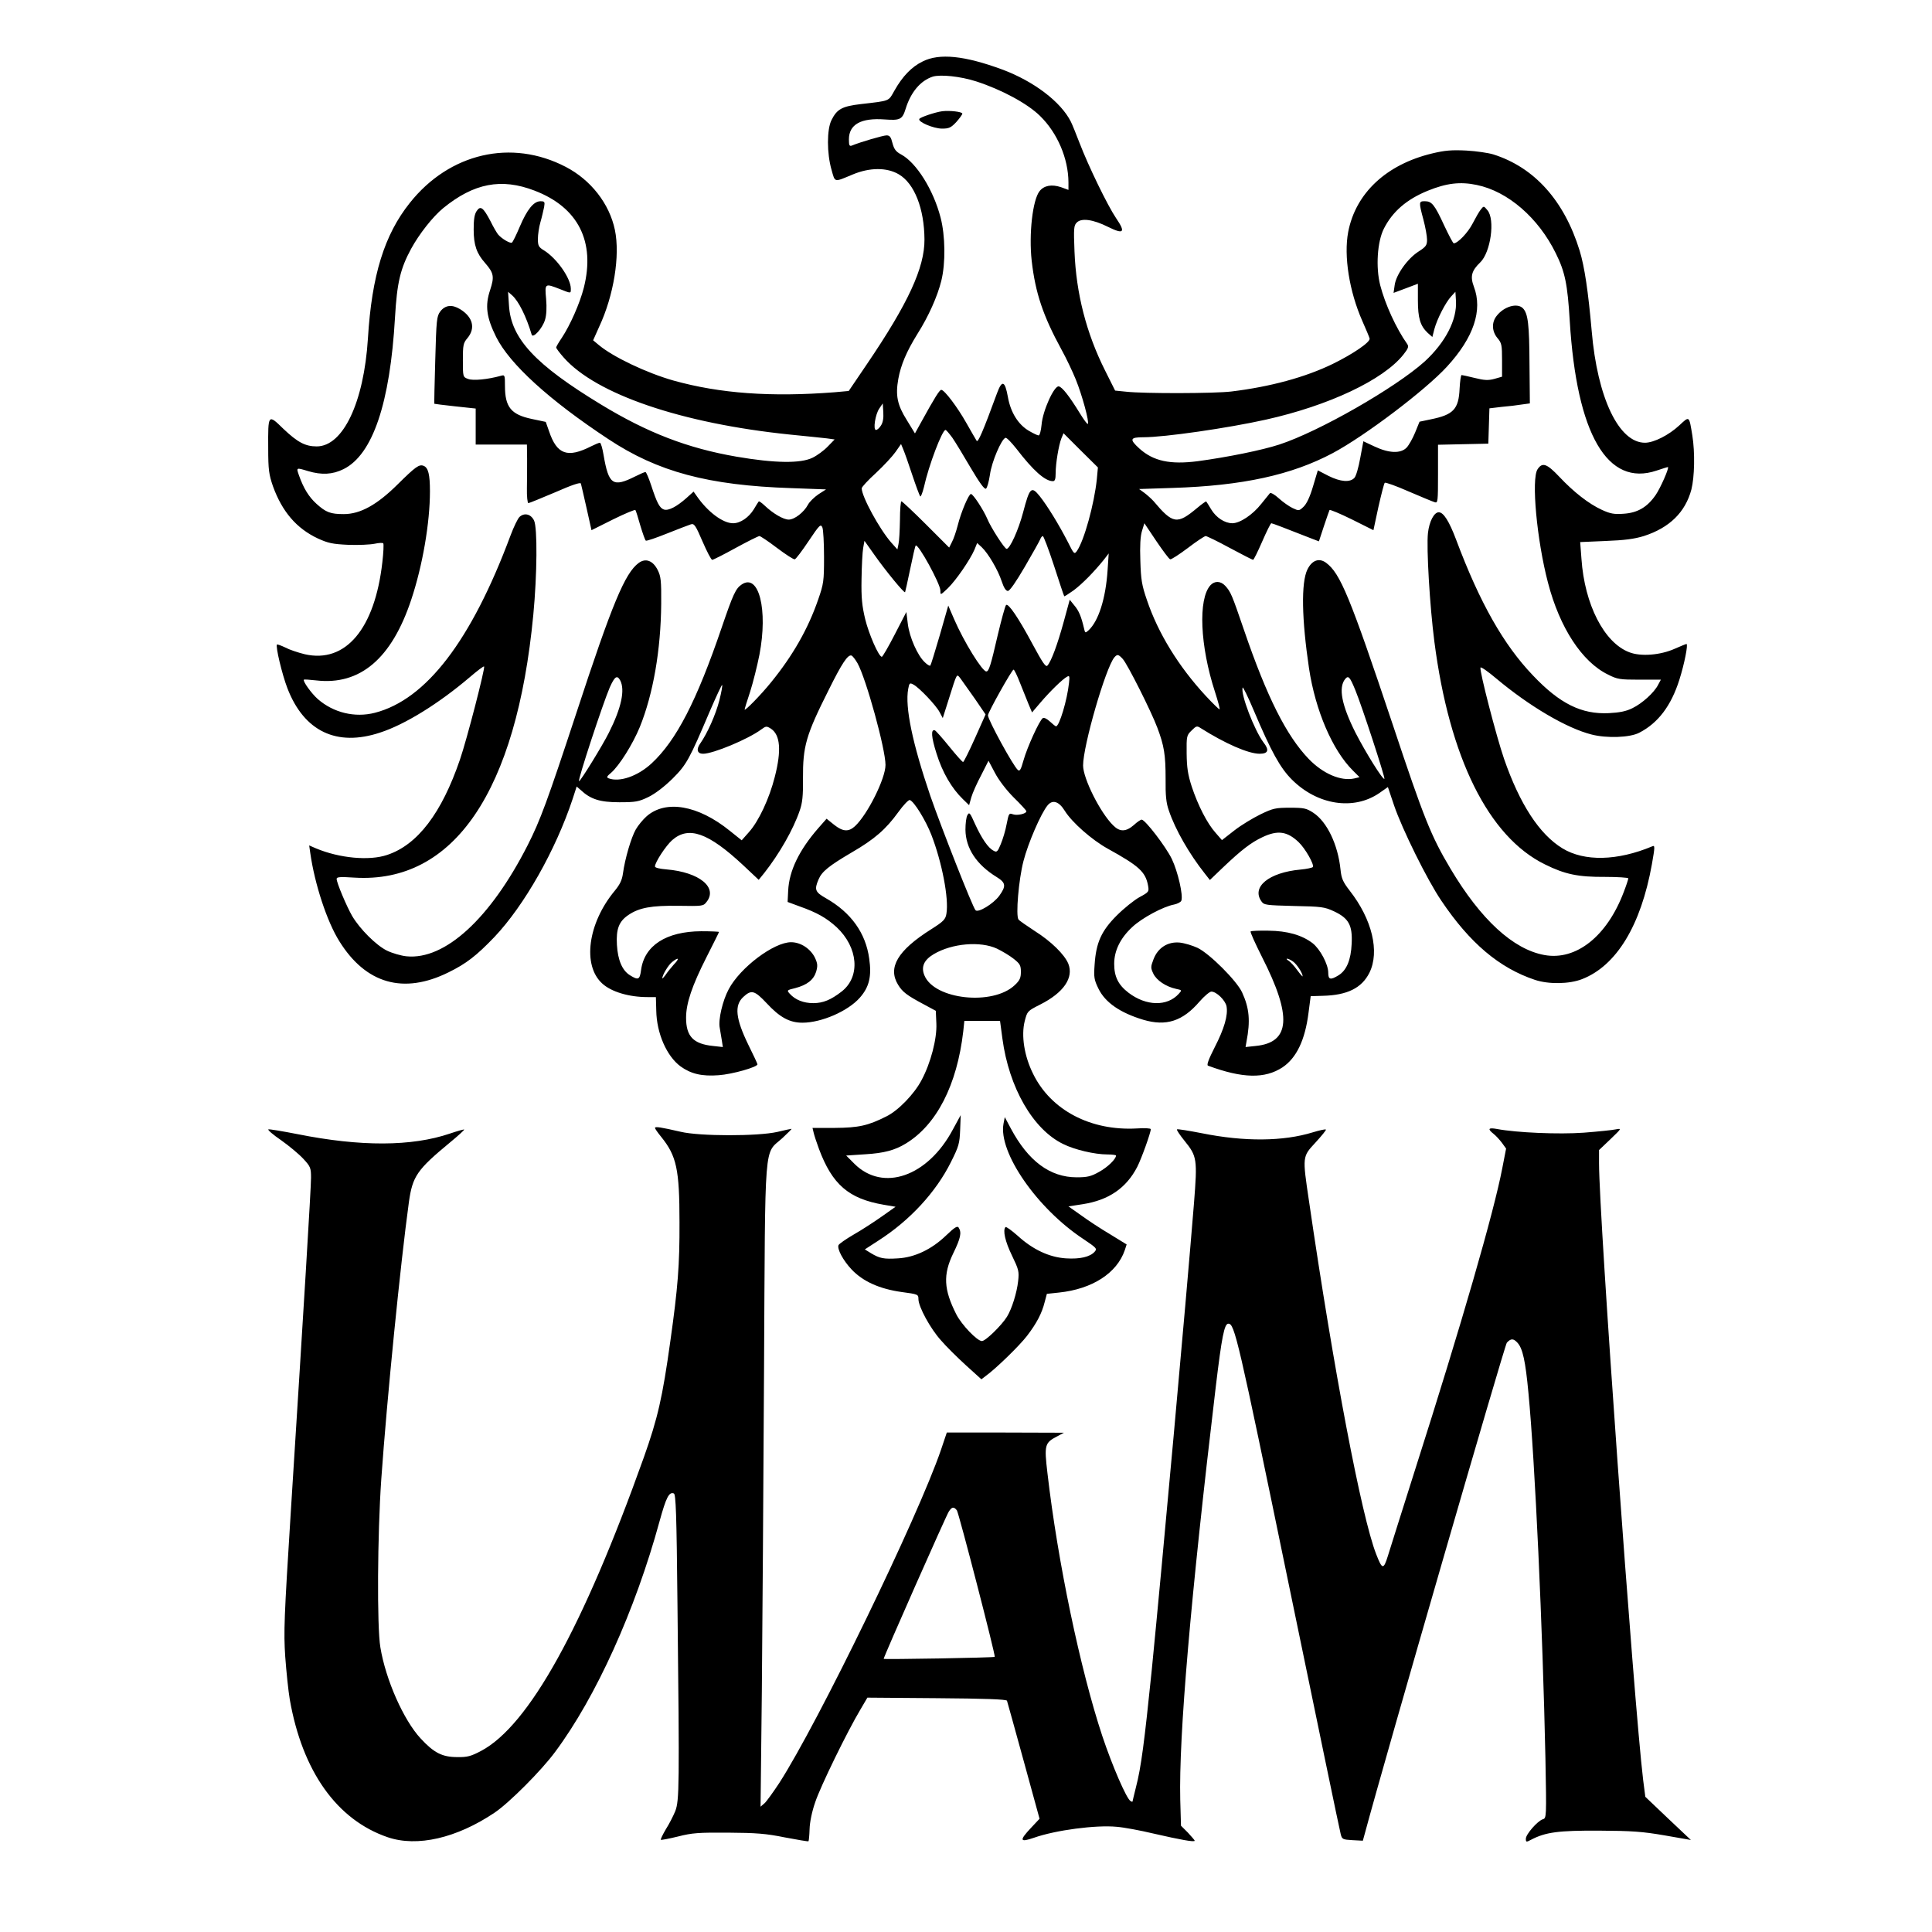
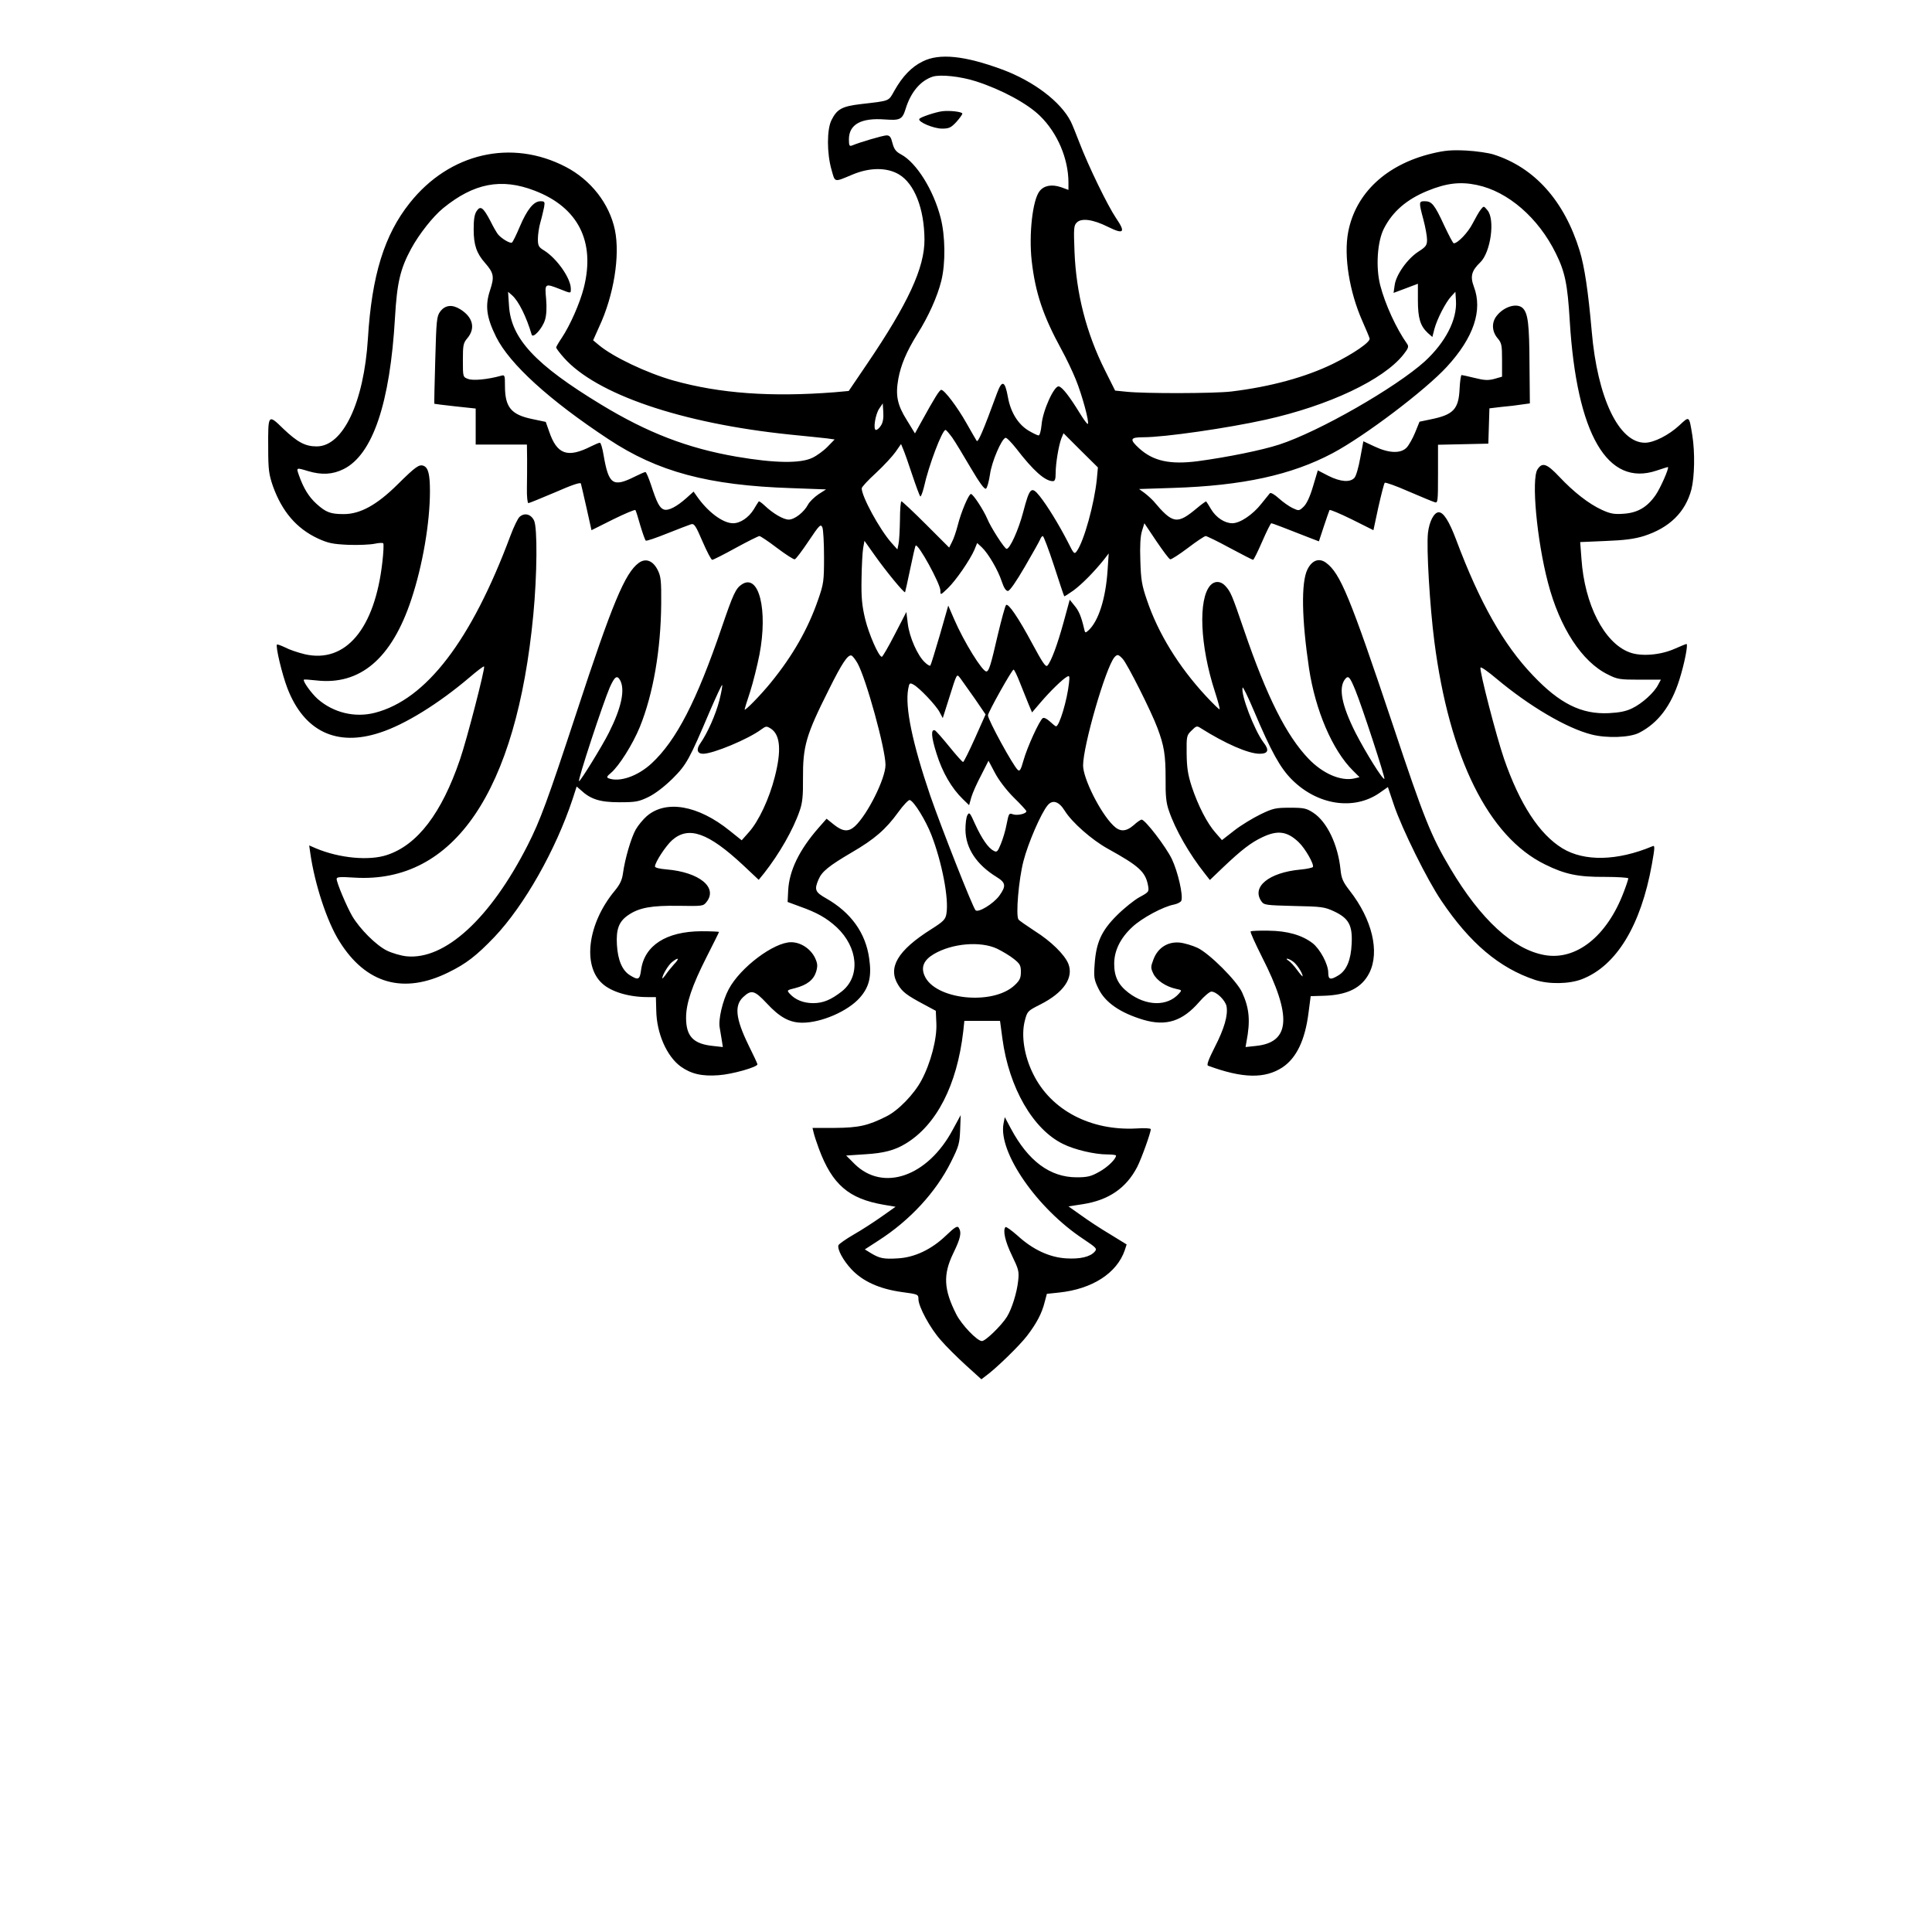
<svg xmlns="http://www.w3.org/2000/svg" version="1.0" width="1056pt" height="1056pt" viewBox="0 0 1056 1056" preserveAspectRatio="xMidYMid meet">
  <g transform="translate(0,1056) scale(0.1,-0.1)" fill="#000000" stroke="none">
-     <path d="M5043 10224 c-60 -29 -110 -81 -154 -159 -34 -60 -21 -55 -184 -74 -102 -12 -130 -27 -160 -87 -26 -51 -26 -182 0 -272 20 -71 12 -69 115 -26 93 39 187 40 253 1 85 -50 139 -187 140 -356 1 -154 -89 -349 -315 -682 l-99 -146 -77 -7 c-347 -27 -627 -7 -881 64 -145 41 -331 129 -409 195 l-30 25 33 74 c80 171 115 389 86 529 -30 144 -132 274 -269 345 -296 154 -635 76 -852 -197 -139 -174 -208 -396 -229 -741 -22 -350 -136 -590 -280 -590 -63 0 -105 23 -182 96 -84 82 -84 82 -83 -106 0 -118 4 -144 26 -208 50 -138 128 -230 245 -285 57 -26 81 -31 167 -35 56 -2 120 1 144 6 23 5 44 6 47 2 3 -5 1 -51 -5 -102 -41 -365 -201 -555 -424 -504 -37 9 -85 25 -107 37 -23 11 -43 18 -45 16 -9 -9 28 -164 57 -239 91 -236 270 -321 507 -242 136 44 321 159 489 302 41 35 76 62 79 59 7 -7 -94 -399 -132 -509 -100 -293 -232 -466 -398 -521 -98 -33 -260 -18 -389 36 l-37 16 6 -42 c24 -169 91 -374 159 -482 145 -233 351 -291 596 -170 98 48 153 91 251 193 164 173 335 475 428 755 l22 68 22 -19 c54 -51 106 -67 211 -67 90 0 106 3 160 29 38 19 86 56 131 100 77 77 91 103 204 369 35 81 65 145 67 143 3 -2 -4 -40 -15 -84 -20 -78 -65 -179 -104 -235 -24 -33 -17 -57 15 -57 55 0 247 80 318 133 26 19 29 19 53 4 51 -34 58 -119 21 -263 -30 -119 -88 -243 -142 -303 l-39 -44 -65 52 c-173 140 -350 171 -455 79 -19 -17 -46 -49 -59 -72 -25 -44 -59 -159 -70 -240 -5 -37 -17 -61 -45 -95 -147 -177 -178 -408 -68 -507 49 -45 145 -74 247 -74 l46 0 2 -73 c2 -125 57 -250 133 -306 57 -41 117 -55 208 -48 74 5 215 45 212 60 0 4 -23 52 -50 107 -69 142 -77 214 -28 260 45 42 62 37 128 -33 72 -78 126 -107 196 -107 104 0 249 63 314 137 51 58 65 116 51 213 -19 140 -99 252 -236 330 -60 34 -65 47 -41 103 18 43 56 74 182 148 124 72 186 126 254 220 28 39 57 69 63 66 23 -7 87 -111 118 -191 58 -150 96 -348 82 -430 -5 -31 -15 -42 -83 -85 -184 -116 -239 -210 -181 -304 24 -39 47 -57 141 -107 l65 -35 3 -69 c4 -83 -31 -217 -81 -310 -40 -76 -127 -166 -192 -198 -101 -51 -152 -62 -282 -63 l-122 0 6 -25 c3 -14 16 -54 29 -89 73 -196 163 -273 354 -306 l65 -11 -75 -53 c-41 -29 -110 -74 -154 -99 -43 -25 -80 -51 -83 -58 -8 -21 25 -83 71 -132 62 -66 153 -107 274 -124 90 -12 92 -13 92 -39 0 -41 65 -161 123 -225 28 -33 90 -94 136 -136 l85 -77 25 19 c54 39 183 164 225 219 52 68 81 123 96 184 l12 45 66 7 c182 19 317 106 360 232 l10 31 -91 56 c-51 30 -122 77 -159 104 l-68 48 78 12 c142 22 238 88 298 204 23 45 74 187 74 206 0 5 -34 7 -77 4 -252 -14 -469 100 -566 298 -49 98 -66 210 -46 289 14 54 15 55 84 90 129 65 185 147 154 224 -21 50 -94 122 -183 178 -44 29 -85 57 -89 63 -16 21 1 219 27 319 25 98 96 262 132 305 27 33 62 22 94 -30 39 -63 148 -159 235 -207 170 -94 206 -126 220 -201 6 -34 5 -36 -47 -64 -29 -16 -85 -61 -124 -100 -84 -84 -113 -148 -121 -268 -5 -69 -3 -83 21 -132 37 -76 119 -132 245 -170 125 -37 215 -8 307 99 26 30 56 55 65 55 28 0 76 -47 83 -80 9 -49 -12 -122 -65 -225 -33 -65 -45 -97 -36 -100 189 -70 311 -72 407 -9 76 51 123 148 142 297 l12 92 66 2 c133 3 213 42 255 126 57 115 15 292 -108 449 -37 48 -45 66 -50 115 -14 137 -74 261 -148 310 -38 25 -51 28 -128 28 -78 0 -93 -3 -161 -36 -41 -20 -106 -59 -143 -88 l-68 -53 -34 39 c-47 52 -97 151 -131 253 -22 68 -27 105 -28 182 -1 94 0 99 27 125 25 25 29 27 50 13 133 -84 260 -140 322 -140 47 0 54 20 21 62 -50 67 -126 264 -114 300 2 5 30 -52 62 -128 94 -222 143 -311 207 -375 140 -140 338 -170 478 -74 l47 33 34 -101 c44 -129 181 -407 258 -520 156 -232 317 -368 512 -433 75 -25 188 -23 257 4 188 73 322 293 382 628 17 96 17 105 2 98 -191 -80 -371 -84 -491 -11 -126 77 -233 241 -319 489 -42 122 -135 481 -129 499 2 6 42 -22 88 -61 179 -150 384 -271 520 -305 82 -21 209 -17 260 10 103 53 174 147 219 289 28 88 49 196 39 196 -3 0 -32 -12 -64 -26 -78 -35 -186 -44 -249 -19 -137 52 -244 261 -261 510 l-7 92 139 6 c104 4 157 11 209 27 140 45 227 130 260 255 17 68 20 201 5 295 -18 109 -15 107 -71 55 -57 -53 -139 -95 -188 -95 -143 0 -260 246 -291 610 -19 216 -39 352 -66 440 -84 273 -247 455 -472 526 -26 8 -92 18 -147 21 -81 4 -117 1 -188 -16 -249 -60 -417 -216 -458 -429 -25 -131 6 -325 77 -486 20 -45 38 -88 40 -96 6 -19 -89 -84 -201 -139 -150 -73 -341 -125 -555 -151 -91 -11 -477 -12 -575 -1 l-60 6 -55 110 c-103 205 -158 422 -167 650 -5 127 -4 143 13 159 25 25 88 17 170 -24 87 -43 98 -31 44 48 -46 68 -151 284 -200 412 -18 47 -39 99 -47 115 -55 109 -203 221 -375 285 -206 76 -344 90 -435 44z m293 -109 c139 -45 280 -121 349 -189 95 -93 154 -232 155 -362 l0 -42 -41 15 c-51 17 -93 9 -117 -22 -38 -48 -59 -235 -43 -380 20 -176 62 -301 163 -486 26 -47 61 -121 78 -163 35 -86 75 -234 66 -243 -3 -3 -22 23 -43 57 -57 93 -97 145 -116 148 -25 5 -88 -133 -94 -210 -3 -32 -10 -58 -16 -58 -6 0 -29 11 -53 25 -58 34 -100 100 -115 185 -16 89 -32 95 -59 22 -78 -213 -105 -274 -112 -261 -5 8 -30 51 -56 97 -49 87 -120 181 -137 181 -9 1 -35 -40 -112 -180 l-32 -58 -44 72 c-53 84 -63 136 -47 226 14 76 44 148 104 245 61 96 110 206 131 291 24 96 22 247 -4 346 -39 151 -132 300 -216 345 -28 15 -38 28 -47 62 -8 33 -15 42 -32 42 -19 0 -145 -37 -188 -55 -15 -6 -18 -1 -18 33 0 82 66 119 197 109 83 -6 95 0 113 58 28 91 81 154 148 176 42 13 151 2 238 -26z m-2414 -597 c238 -91 333 -278 269 -531 -22 -86 -75 -205 -120 -273 -17 -25 -31 -49 -31 -53 0 -5 18 -29 41 -55 177 -201 644 -360 1234 -421 88 -9 180 -18 204 -21 l43 -6 -38 -39 c-20 -21 -58 -49 -83 -61 -66 -32 -206 -30 -416 6 -266 46 -485 130 -740 285 -359 218 -492 360 -503 541 l-5 75 22 -19 c36 -32 78 -117 107 -215 7 -23 59 34 73 81 8 26 10 66 6 114 -8 86 -7 86 75 54 63 -25 60 -25 60 3 -1 57 -76 164 -146 208 -30 18 -34 26 -34 63 0 23 6 65 14 92 8 27 16 64 20 82 5 29 3 32 -20 32 -37 0 -73 -45 -113 -139 -19 -45 -38 -84 -43 -87 -10 -6 -57 22 -76 45 -7 9 -26 41 -41 72 -40 76 -55 87 -76 55 -12 -18 -16 -47 -16 -100 0 -85 16 -131 62 -183 48 -55 52 -75 28 -148 -29 -86 -20 -150 33 -257 74 -148 290 -345 613 -558 270 -179 546 -253 1000 -268 l190 -7 -42 -27 c-23 -16 -49 -41 -57 -57 -22 -41 -73 -81 -105 -81 -29 0 -86 33 -133 78 -15 14 -29 24 -31 21 -2 -2 -14 -21 -27 -43 -27 -44 -73 -76 -113 -76 -56 0 -139 62 -199 149 l-17 24 -40 -36 c-52 -46 -97 -70 -122 -62 -24 8 -39 38 -70 133 -13 39 -27 72 -31 72 -5 0 -30 -11 -56 -24 -122 -61 -145 -46 -173 117 -6 37 -15 67 -20 67 -6 0 -27 -9 -47 -19 -130 -66 -188 -46 -231 82 l-18 51 -76 16 c-114 24 -147 65 -147 181 0 59 -1 61 -22 55 -72 -20 -154 -28 -180 -17 -28 10 -28 12 -28 102 0 83 2 94 25 121 45 54 30 115 -40 158 -44 27 -82 23 -109 -13 -19 -26 -21 -46 -27 -265 -4 -130 -6 -238 -5 -239 1 -1 52 -7 114 -14 l112 -12 0 -99 0 -98 140 0 140 0 1 -77 c0 -43 0 -115 -1 -160 -1 -46 3 -83 8 -83 5 0 70 27 146 59 91 40 138 56 141 48 2 -7 16 -67 31 -134 l27 -121 118 59 c65 32 120 55 122 51 3 -4 15 -42 27 -85 13 -43 26 -80 30 -82 4 -3 56 15 116 39 60 24 118 46 130 50 18 6 26 -5 64 -94 24 -55 47 -100 53 -100 5 0 63 29 128 65 66 36 124 65 130 65 5 0 49 -29 96 -65 48 -36 91 -64 97 -62 6 1 40 46 76 100 59 88 66 95 75 74 5 -12 9 -85 9 -162 0 -131 -2 -146 -32 -232 -55 -160 -139 -307 -258 -453 -54 -67 -144 -159 -144 -148 0 3 13 47 30 97 16 50 39 142 51 203 47 245 -3 445 -96 384 -34 -22 -48 -54 -110 -235 -137 -402 -248 -618 -384 -744 -76 -70 -175 -104 -235 -81 -12 5 -9 11 14 30 44 38 118 155 157 250 73 180 115 421 117 674 1 127 -2 150 -19 184 -26 52 -66 67 -104 39 -75 -55 -145 -223 -340 -818 -160 -486 -198 -589 -267 -725 -204 -401 -452 -628 -662 -607 -30 3 -78 17 -107 31 -59 29 -148 118 -190 189 -31 54 -85 182 -85 203 0 11 19 12 98 7 543 -33 885 471 977 1437 21 220 23 476 4 515 -17 35 -52 44 -79 20 -10 -9 -32 -55 -50 -103 -214 -574 -461 -896 -741 -968 -109 -28 -226 0 -312 75 -35 31 -83 98 -76 106 2 2 32 0 67 -4 240 -28 413 119 520 442 62 186 102 420 102 592 0 91 -9 129 -35 139 -24 9 -43 -4 -142 -102 -113 -112 -204 -162 -294 -162 -72 0 -97 9 -149 56 -42 38 -71 85 -96 156 -15 43 -16 43 50 23 74 -22 134 -19 194 11 159 79 254 360 281 829 11 190 29 266 88 375 44 81 119 176 175 222 168 137 318 166 500 96z m5150 31 c170 -35 337 -180 432 -374 50 -101 64 -168 76 -369 38 -620 206 -909 475 -818 33 11 61 20 62 19 6 -7 -41 -114 -67 -152 -46 -67 -99 -98 -175 -103 -52 -4 -73 0 -119 21 -72 33 -154 97 -233 181 -68 72 -93 81 -119 41 -35 -53 -4 -388 57 -620 64 -246 186 -433 328 -502 51 -26 65 -28 172 -28 l117 0 -15 -28 c-21 -42 -87 -102 -141 -128 -34 -17 -70 -24 -129 -27 -149 -7 -268 52 -414 206 -161 168 -291 398 -420 742 -38 101 -69 150 -95 150 -26 0 -52 -51 -59 -113 -9 -82 10 -400 35 -594 82 -635 296 -1067 605 -1218 109 -54 181 -69 328 -68 70 0 127 -4 127 -8 0 -5 -11 -39 -25 -75 -91 -241 -260 -376 -434 -344 -170 31 -347 193 -513 472 -106 178 -144 272 -316 789 -234 699 -286 825 -364 883 -38 28 -77 14 -102 -37 -35 -72 -31 -272 9 -541 35 -230 128 -447 240 -558 l36 -36 -29 -7 c-73 -16 -171 26 -249 107 -121 126 -228 337 -354 706 -66 193 -72 207 -102 240 -25 27 -58 28 -81 3 -68 -75 -57 -332 25 -583 16 -50 28 -93 25 -95 -2 -2 -36 31 -76 74 -148 160 -260 342 -321 523 -28 81 -33 112 -36 215 -3 81 0 134 9 163 l13 42 65 -97 c36 -53 70 -99 76 -100 6 -2 49 26 97 62 47 36 91 65 97 65 6 0 66 -29 132 -65 67 -36 124 -65 127 -65 4 0 26 45 50 100 24 55 46 100 50 100 5 0 76 -27 213 -81 l47 -18 27 82 c15 45 29 85 31 89 2 4 57 -19 122 -51 l118 -59 27 126 c16 70 31 130 35 133 3 4 62 -17 130 -47 68 -29 132 -56 143 -59 17 -6 18 3 18 154 l0 160 138 3 137 3 3 97 3 96 67 8 c37 3 86 9 110 13 l44 6 -2 215 c-1 217 -8 276 -36 305 -31 31 -103 10 -143 -41 -29 -36 -27 -85 4 -122 23 -27 25 -38 25 -121 l0 -90 -42 -12 c-33 -9 -55 -8 -107 5 -36 9 -69 16 -72 16 -4 0 -9 -34 -11 -74 -5 -113 -34 -143 -157 -168 l-62 -13 -24 -59 c-13 -32 -34 -69 -46 -82 -32 -34 -96 -32 -175 5 l-62 29 -17 -91 c-9 -51 -23 -100 -32 -109 -24 -26 -76 -22 -142 11 l-58 30 -26 -87 c-17 -58 -35 -96 -52 -112 -24 -23 -26 -23 -60 -7 -19 9 -53 33 -75 53 -23 21 -44 33 -49 28 -4 -5 -25 -31 -47 -58 -47 -60 -117 -106 -158 -106 -42 0 -89 31 -116 76 -13 22 -25 41 -27 43 -1 2 -24 -14 -50 -36 -109 -91 -132 -88 -238 38 -12 13 -34 33 -50 45 l-29 21 184 6 c382 12 650 71 874 190 175 93 508 345 625 473 146 159 196 308 147 437 -21 56 -13 87 35 133 57 55 82 235 39 285 -20 24 -20 24 -36 4 -9 -11 -29 -46 -45 -77 -25 -49 -81 -108 -103 -108 -4 0 -27 44 -52 97 -53 115 -68 133 -106 133 -33 0 -34 -3 -8 -100 11 -41 20 -91 20 -110 0 -31 -6 -39 -48 -66 -60 -39 -122 -127 -129 -183 l-6 -42 67 25 66 25 0 -90 c0 -98 13 -140 53 -178 l26 -23 11 43 c15 56 62 147 92 179 l23 25 3 -48 c7 -105 -58 -229 -171 -333 -159 -143 -577 -383 -795 -454 -95 -31 -283 -69 -446 -91 -150 -19 -241 0 -318 69 -56 51 -52 62 22 62 116 0 461 50 668 96 346 77 644 218 753 356 26 33 30 43 21 57 -61 86 -121 218 -148 322 -25 98 -16 238 20 309 47 93 124 160 239 207 103 42 178 51 269 32z m-3257 -1315 c-8 -13 -20 -24 -27 -24 -17 0 -4 85 18 117 l19 28 3 -48 c2 -32 -2 -57 -13 -73z m390 -66 c16 -23 61 -97 100 -164 49 -83 76 -120 84 -115 7 4 16 39 22 77 9 69 63 195 85 201 6 2 32 -25 59 -59 92 -120 157 -178 200 -178 11 0 15 11 15 43 0 55 17 154 31 190 l12 29 94 -94 94 -93 -6 -65 c-14 -134 -69 -335 -109 -392 -14 -19 -16 -17 -50 51 -49 95 -111 196 -153 249 -46 57 -55 48 -91 -89 -25 -95 -72 -199 -90 -199 -11 0 -87 118 -106 165 -20 47 -77 135 -89 135 -12 0 -54 -99 -72 -171 -9 -35 -23 -76 -32 -92 l-15 -30 -127 127 c-69 69 -130 126 -134 126 -4 0 -8 -46 -8 -102 -1 -57 -4 -116 -8 -132 l-6 -29 -34 38 c-64 73 -161 251 -161 296 0 7 35 45 78 84 43 40 91 92 107 115 l30 43 12 -29 c7 -16 29 -78 49 -139 20 -60 40 -114 44 -118 3 -4 12 18 20 50 26 119 100 313 118 313 4 0 20 -19 37 -42z m556 -700 c29 -90 54 -165 56 -167 1 -2 24 13 51 32 48 36 111 100 165 167 l27 35 -6 -90 c-10 -157 -50 -281 -105 -331 -17 -15 -18 -15 -24 12 -15 64 -28 96 -53 125 l-25 31 -33 -121 c-34 -124 -68 -216 -89 -239 -9 -10 -26 15 -80 115 -78 146 -134 228 -146 216 -5 -5 -25 -78 -45 -162 -39 -170 -49 -201 -63 -201 -22 0 -122 161 -176 286 l-32 74 -46 -161 c-26 -89 -49 -164 -52 -167 -3 -3 -17 5 -30 18 -40 37 -84 137 -93 210 l-8 65 -63 -122 c-35 -68 -67 -123 -71 -123 -17 0 -71 124 -91 206 -17 71 -22 116 -20 219 1 72 5 148 9 170 l7 39 56 -79 c60 -85 160 -207 166 -202 1 2 14 59 28 127 14 68 27 125 30 128 13 13 135 -209 135 -246 0 -26 0 -26 41 13 46 45 121 155 145 210 l15 37 25 -23 c36 -34 89 -125 109 -186 12 -36 23 -53 34 -53 10 0 44 49 93 133 42 72 80 140 84 150 3 9 10 17 14 17 4 0 32 -73 61 -162z m-1074 -533 c47 -84 153 -469 153 -556 0 -74 -98 -271 -167 -335 -35 -32 -66 -30 -114 8 l-41 33 -44 -50 c-105 -120 -161 -234 -166 -344 l-3 -61 65 -24 c96 -34 147 -63 203 -114 118 -111 131 -270 28 -351 -59 -46 -102 -64 -156 -64 -53 0 -98 18 -128 51 -17 19 -17 20 29 31 65 17 101 45 115 90 9 32 8 44 -6 75 -24 50 -78 86 -131 86 -94 0 -278 -138 -341 -257 -33 -61 -58 -167 -49 -211 2 -15 8 -45 11 -66 l6 -39 -54 6 c-107 11 -147 52 -147 154 0 79 32 174 112 332 37 73 68 135 68 137 0 2 -44 4 -97 4 -192 -1 -311 -78 -329 -212 -7 -53 -15 -57 -60 -29 -43 26 -67 83 -72 167 -5 86 11 128 63 163 59 40 126 52 274 50 129 -2 135 -2 152 20 65 80 -39 164 -218 179 -37 3 -63 9 -63 16 0 23 60 114 94 144 90 79 197 41 388 -137 l85 -80 30 37 c82 104 159 238 194 341 15 42 19 82 18 175 -1 178 16 237 141 486 72 145 104 193 124 187 6 -2 21 -21 33 -42z m1450 23 c25 -27 156 -287 189 -376 37 -98 45 -148 45 -278 -1 -93 3 -133 18 -175 35 -104 112 -237 195 -342 l29 -37 71 68 c101 96 154 137 216 166 84 40 136 32 198 -27 36 -34 86 -122 78 -136 -3 -4 -34 -11 -68 -14 -173 -16 -269 -95 -213 -174 14 -20 25 -21 177 -25 151 -3 167 -5 219 -29 81 -38 102 -76 97 -177 -4 -90 -28 -146 -72 -173 -44 -27 -56 -24 -56 14 0 47 -45 130 -86 162 -58 44 -137 67 -241 68 -50 1 -94 -1 -97 -4 -4 -3 25 -66 62 -140 165 -324 155 -467 -34 -486 l-56 -6 5 29 c22 114 16 183 -24 270 -29 63 -177 211 -243 243 -28 13 -71 26 -98 29 -65 6 -119 -28 -143 -91 -16 -42 -16 -47 -1 -79 18 -37 69 -71 124 -83 33 -7 33 -7 15 -27 -63 -70 -178 -68 -275 6 -56 43 -78 88 -78 158 0 72 34 141 99 201 52 49 169 112 229 123 18 4 36 13 39 21 11 29 -19 159 -52 228 -33 68 -146 215 -165 215 -5 0 -25 -13 -43 -30 -43 -37 -76 -38 -112 -2 -71 69 -165 257 -165 328 0 108 123 533 171 591 16 18 22 17 46 -9z m-562 -130 c16 -40 37 -93 47 -117 l19 -45 47 55 c53 62 120 127 144 140 14 8 15 3 11 -34 -10 -94 -53 -237 -71 -237 -3 0 -18 12 -33 26 -16 15 -32 23 -39 19 -18 -11 -86 -160 -106 -232 -14 -50 -20 -60 -30 -52 -25 20 -164 275 -164 299 0 16 131 250 140 250 4 0 20 -33 35 -72z m-246 -88 l58 -85 -58 -130 c-32 -71 -61 -130 -65 -130 -4 0 -38 38 -76 85 -38 47 -73 86 -78 88 -23 8 -20 -36 9 -127 32 -103 83 -190 144 -249 l34 -33 12 43 c7 24 31 78 54 121 l40 79 35 -66 c21 -40 62 -94 103 -135 38 -37 69 -71 69 -75 0 -14 -50 -25 -73 -17 -22 8 -23 6 -35 -54 -6 -34 -21 -83 -32 -109 -17 -42 -22 -46 -39 -36 -30 15 -65 67 -101 145 -28 63 -32 68 -42 50 -7 -11 -11 -47 -11 -80 1 -101 60 -191 171 -259 50 -31 52 -49 14 -102 -32 -44 -116 -95 -130 -79 -16 17 -187 452 -247 625 -98 288 -139 485 -121 584 6 34 9 35 29 24 32 -17 124 -114 143 -151 l17 -32 32 101 c48 152 43 143 66 114 10 -14 45 -63 78 -110z m-1939 101 c27 -52 7 -149 -62 -286 -36 -72 -155 -265 -163 -265 -10 0 131 427 168 513 27 60 40 69 57 38z m4018 -53 c37 -90 164 -479 159 -485 -8 -8 -102 143 -158 252 -76 151 -94 246 -57 293 18 22 26 13 56 -60z m-1959 -1413 c29 -14 71 -39 92 -56 34 -27 39 -36 39 -71 0 -33 -6 -47 -34 -73 -120 -113 -438 -79 -493 53 -20 47 -3 85 51 117 100 59 254 72 345 30z m-1766 -87 c-16 -18 -37 -44 -46 -58 -10 -13 -17 -21 -17 -17 0 17 33 73 54 89 36 29 42 20 9 -14z m3385 16 c20 -14 52 -63 52 -80 0 -4 -13 11 -30 34 -16 22 -37 45 -47 51 -10 6 -13 11 -8 11 6 0 21 -7 33 -16z m-1589 -421 c36 -268 167 -496 332 -576 62 -31 172 -57 242 -57 26 0 47 -3 47 -6 0 -19 -46 -64 -92 -89 -44 -25 -64 -30 -123 -30 -146 0 -265 89 -360 267 l-33 62 -7 -36 c-29 -156 183 -463 436 -630 73 -49 77 -53 62 -70 -25 -28 -80 -41 -157 -36 -91 6 -181 48 -264 124 -33 29 -62 50 -66 47 -16 -17 -2 -79 35 -155 37 -77 40 -87 34 -140 -7 -64 -34 -151 -61 -195 -29 -47 -117 -133 -137 -133 -26 0 -111 89 -140 146 -69 136 -73 217 -17 333 41 84 47 114 30 141 -7 11 -21 3 -69 -43 -79 -76 -172 -120 -263 -125 -78 -5 -100 0 -147 28 l-34 21 74 48 c172 110 315 265 397 430 43 86 47 101 50 175 l3 81 -43 -79 c-137 -257 -381 -342 -537 -188 l-46 46 105 7 c101 6 161 22 220 58 169 102 281 320 315 614 l6 57 98 0 97 0 13 -97z" />
+     <path d="M5043 10224 c-60 -29 -110 -81 -154 -159 -34 -60 -21 -55 -184 -74 -102 -12 -130 -27 -160 -87 -26 -51 -26 -182 0 -272 20 -71 12 -69 115 -26 93 39 187 40 253 1 85 -50 139 -187 140 -356 1 -154 -89 -349 -315 -682 l-99 -146 -77 -7 c-347 -27 -627 -7 -881 64 -145 41 -331 129 -409 195 l-30 25 33 74 c80 171 115 389 86 529 -30 144 -132 274 -269 345 -296 154 -635 76 -852 -197 -139 -174 -208 -396 -229 -741 -22 -350 -136 -590 -280 -590 -63 0 -105 23 -182 96 -84 82 -84 82 -83 -106 0 -118 4 -144 26 -208 50 -138 128 -230 245 -285 57 -26 81 -31 167 -35 56 -2 120 1 144 6 23 5 44 6 47 2 3 -5 1 -51 -5 -102 -41 -365 -201 -555 -424 -504 -37 9 -85 25 -107 37 -23 11 -43 18 -45 16 -9 -9 28 -164 57 -239 91 -236 270 -321 507 -242 136 44 321 159 489 302 41 35 76 62 79 59 7 -7 -94 -399 -132 -509 -100 -293 -232 -466 -398 -521 -98 -33 -260 -18 -389 36 l-37 16 6 -42 c24 -169 91 -374 159 -482 145 -233 351 -291 596 -170 98 48 153 91 251 193 164 173 335 475 428 755 l22 68 22 -19 c54 -51 106 -67 211 -67 90 0 106 3 160 29 38 19 86 56 131 100 77 77 91 103 204 369 35 81 65 145 67 143 3 -2 -4 -40 -15 -84 -20 -78 -65 -179 -104 -235 -24 -33 -17 -57 15 -57 55 0 247 80 318 133 26 19 29 19 53 4 51 -34 58 -119 21 -263 -30 -119 -88 -243 -142 -303 l-39 -44 -65 52 c-173 140 -350 171 -455 79 -19 -17 -46 -49 -59 -72 -25 -44 -59 -159 -70 -240 -5 -37 -17 -61 -45 -95 -147 -177 -178 -408 -68 -507 49 -45 145 -74 247 -74 l46 0 2 -73 c2 -125 57 -250 133 -306 57 -41 117 -55 208 -48 74 5 215 45 212 60 0 4 -23 52 -50 107 -69 142 -77 214 -28 260 45 42 62 37 128 -33 72 -78 126 -107 196 -107 104 0 249 63 314 137 51 58 65 116 51 213 -19 140 -99 252 -236 330 -60 34 -65 47 -41 103 18 43 56 74 182 148 124 72 186 126 254 220 28 39 57 69 63 66 23 -7 87 -111 118 -191 58 -150 96 -348 82 -430 -5 -31 -15 -42 -83 -85 -184 -116 -239 -210 -181 -304 24 -39 47 -57 141 -107 l65 -35 3 -69 c4 -83 -31 -217 -81 -310 -40 -76 -127 -166 -192 -198 -101 -51 -152 -62 -282 -63 l-122 0 6 -25 c3 -14 16 -54 29 -89 73 -196 163 -273 354 -306 l65 -11 -75 -53 c-41 -29 -110 -74 -154 -99 -43 -25 -80 -51 -83 -58 -8 -21 25 -83 71 -132 62 -66 153 -107 274 -124 90 -12 92 -13 92 -39 0 -41 65 -161 123 -225 28 -33 90 -94 136 -136 l85 -77 25 19 c54 39 183 164 225 219 52 68 81 123 96 184 l12 45 66 7 c182 19 317 106 360 232 l10 31 -91 56 c-51 30 -122 77 -159 104 l-68 48 78 12 c142 22 238 88 298 204 23 45 74 187 74 206 0 5 -34 7 -77 4 -252 -14 -469 100 -566 298 -49 98 -66 210 -46 289 14 54 15 55 84 90 129 65 185 147 154 224 -21 50 -94 122 -183 178 -44 29 -85 57 -89 63 -16 21 1 219 27 319 25 98 96 262 132 305 27 33 62 22 94 -30 39 -63 148 -159 235 -207 170 -94 206 -126 220 -201 6 -34 5 -36 -47 -64 -29 -16 -85 -61 -124 -100 -84 -84 -113 -148 -121 -268 -5 -69 -3 -83 21 -132 37 -76 119 -132 245 -170 125 -37 215 -8 307 99 26 30 56 55 65 55 28 0 76 -47 83 -80 9 -49 -12 -122 -65 -225 -33 -65 -45 -97 -36 -100 189 -70 311 -72 407 -9 76 51 123 148 142 297 l12 92 66 2 c133 3 213 42 255 126 57 115 15 292 -108 449 -37 48 -45 66 -50 115 -14 137 -74 261 -148 310 -38 25 -51 28 -128 28 -78 0 -93 -3 -161 -36 -41 -20 -106 -59 -143 -88 l-68 -53 -34 39 c-47 52 -97 151 -131 253 -22 68 -27 105 -28 182 -1 94 0 99 27 125 25 25 29 27 50 13 133 -84 260 -140 322 -140 47 0 54 20 21 62 -50 67 -126 264 -114 300 2 5 30 -52 62 -128 94 -222 143 -311 207 -375 140 -140 338 -170 478 -74 l47 33 34 -101 c44 -129 181 -407 258 -520 156 -232 317 -368 512 -433 75 -25 188 -23 257 4 188 73 322 293 382 628 17 96 17 105 2 98 -191 -80 -371 -84 -491 -11 -126 77 -233 241 -319 489 -42 122 -135 481 -129 499 2 6 42 -22 88 -61 179 -150 384 -271 520 -305 82 -21 209 -17 260 10 103 53 174 147 219 289 28 88 49 196 39 196 -3 0 -32 -12 -64 -26 -78 -35 -186 -44 -249 -19 -137 52 -244 261 -261 510 l-7 92 139 6 c104 4 157 11 209 27 140 45 227 130 260 255 17 68 20 201 5 295 -18 109 -15 107 -71 55 -57 -53 -139 -95 -188 -95 -143 0 -260 246 -291 610 -19 216 -39 352 -66 440 -84 273 -247 455 -472 526 -26 8 -92 18 -147 21 -81 4 -117 1 -188 -16 -249 -60 -417 -216 -458 -429 -25 -131 6 -325 77 -486 20 -45 38 -88 40 -96 6 -19 -89 -84 -201 -139 -150 -73 -341 -125 -555 -151 -91 -11 -477 -12 -575 -1 l-60 6 -55 110 c-103 205 -158 422 -167 650 -5 127 -4 143 13 159 25 25 88 17 170 -24 87 -43 98 -31 44 48 -46 68 -151 284 -200 412 -18 47 -39 99 -47 115 -55 109 -203 221 -375 285 -206 76 -344 90 -435 44z m293 -109 c139 -45 280 -121 349 -189 95 -93 154 -232 155 -362 l0 -42 -41 15 c-51 17 -93 9 -117 -22 -38 -48 -59 -235 -43 -380 20 -176 62 -301 163 -486 26 -47 61 -121 78 -163 35 -86 75 -234 66 -243 -3 -3 -22 23 -43 57 -57 93 -97 145 -116 148 -25 5 -88 -133 -94 -210 -3 -32 -10 -58 -16 -58 -6 0 -29 11 -53 25 -58 34 -100 100 -115 185 -16 89 -32 95 -59 22 -78 -213 -105 -274 -112 -261 -5 8 -30 51 -56 97 -49 87 -120 181 -137 181 -9 1 -35 -40 -112 -180 l-32 -58 -44 72 c-53 84 -63 136 -47 226 14 76 44 148 104 245 61 96 110 206 131 291 24 96 22 247 -4 346 -39 151 -132 300 -216 345 -28 15 -38 28 -47 62 -8 33 -15 42 -32 42 -19 0 -145 -37 -188 -55 -15 -6 -18 -1 -18 33 0 82 66 119 197 109 83 -6 95 0 113 58 28 91 81 154 148 176 42 13 151 2 238 -26z m-2414 -597 c238 -91 333 -278 269 -531 -22 -86 -75 -205 -120 -273 -17 -25 -31 -49 -31 -53 0 -5 18 -29 41 -55 177 -201 644 -360 1234 -421 88 -9 180 -18 204 -21 l43 -6 -38 -39 c-20 -21 -58 -49 -83 -61 -66 -32 -206 -30 -416 6 -266 46 -485 130 -740 285 -359 218 -492 360 -503 541 l-5 75 22 -19 c36 -32 78 -117 107 -215 7 -23 59 34 73 81 8 26 10 66 6 114 -8 86 -7 86 75 54 63 -25 60 -25 60 3 -1 57 -76 164 -146 208 -30 18 -34 26 -34 63 0 23 6 65 14 92 8 27 16 64 20 82 5 29 3 32 -20 32 -37 0 -73 -45 -113 -139 -19 -45 -38 -84 -43 -87 -10 -6 -57 22 -76 45 -7 9 -26 41 -41 72 -40 76 -55 87 -76 55 -12 -18 -16 -47 -16 -100 0 -85 16 -131 62 -183 48 -55 52 -75 28 -148 -29 -86 -20 -150 33 -257 74 -148 290 -345 613 -558 270 -179 546 -253 1000 -268 l190 -7 -42 -27 c-23 -16 -49 -41 -57 -57 -22 -41 -73 -81 -105 -81 -29 0 -86 33 -133 78 -15 14 -29 24 -31 21 -2 -2 -14 -21 -27 -43 -27 -44 -73 -76 -113 -76 -56 0 -139 62 -199 149 l-17 24 -40 -36 c-52 -46 -97 -70 -122 -62 -24 8 -39 38 -70 133 -13 39 -27 72 -31 72 -5 0 -30 -11 -56 -24 -122 -61 -145 -46 -173 117 -6 37 -15 67 -20 67 -6 0 -27 -9 -47 -19 -130 -66 -188 -46 -231 82 l-18 51 -76 16 c-114 24 -147 65 -147 181 0 59 -1 61 -22 55 -72 -20 -154 -28 -180 -17 -28 10 -28 12 -28 102 0 83 2 94 25 121 45 54 30 115 -40 158 -44 27 -82 23 -109 -13 -19 -26 -21 -46 -27 -265 -4 -130 -6 -238 -5 -239 1 -1 52 -7 114 -14 l112 -12 0 -99 0 -98 140 0 140 0 1 -77 c0 -43 0 -115 -1 -160 -1 -46 3 -83 8 -83 5 0 70 27 146 59 91 40 138 56 141 48 2 -7 16 -67 31 -134 l27 -121 118 59 c65 32 120 55 122 51 3 -4 15 -42 27 -85 13 -43 26 -80 30 -82 4 -3 56 15 116 39 60 24 118 46 130 50 18 6 26 -5 64 -94 24 -55 47 -100 53 -100 5 0 63 29 128 65 66 36 124 65 130 65 5 0 49 -29 96 -65 48 -36 91 -64 97 -62 6 1 40 46 76 100 59 88 66 95 75 74 5 -12 9 -85 9 -162 0 -131 -2 -146 -32 -232 -55 -160 -139 -307 -258 -453 -54 -67 -144 -159 -144 -148 0 3 13 47 30 97 16 50 39 142 51 203 47 245 -3 445 -96 384 -34 -22 -48 -54 -110 -235 -137 -402 -248 -618 -384 -744 -76 -70 -175 -104 -235 -81 -12 5 -9 11 14 30 44 38 118 155 157 250 73 180 115 421 117 674 1 127 -2 150 -19 184 -26 52 -66 67 -104 39 -75 -55 -145 -223 -340 -818 -160 -486 -198 -589 -267 -725 -204 -401 -452 -628 -662 -607 -30 3 -78 17 -107 31 -59 29 -148 118 -190 189 -31 54 -85 182 -85 203 0 11 19 12 98 7 543 -33 885 471 977 1437 21 220 23 476 4 515 -17 35 -52 44 -79 20 -10 -9 -32 -55 -50 -103 -214 -574 -461 -896 -741 -968 -109 -28 -226 0 -312 75 -35 31 -83 98 -76 106 2 2 32 0 67 -4 240 -28 413 119 520 442 62 186 102 420 102 592 0 91 -9 129 -35 139 -24 9 -43 -4 -142 -102 -113 -112 -204 -162 -294 -162 -72 0 -97 9 -149 56 -42 38 -71 85 -96 156 -15 43 -16 43 50 23 74 -22 134 -19 194 11 159 79 254 360 281 829 11 190 29 266 88 375 44 81 119 176 175 222 168 137 318 166 500 96z m5150 31 c170 -35 337 -180 432 -374 50 -101 64 -168 76 -369 38 -620 206 -909 475 -818 33 11 61 20 62 19 6 -7 -41 -114 -67 -152 -46 -67 -99 -98 -175 -103 -52 -4 -73 0 -119 21 -72 33 -154 97 -233 181 -68 72 -93 81 -119 41 -35 -53 -4 -388 57 -620 64 -246 186 -433 328 -502 51 -26 65 -28 172 -28 l117 0 -15 -28 c-21 -42 -87 -102 -141 -128 -34 -17 -70 -24 -129 -27 -149 -7 -268 52 -414 206 -161 168 -291 398 -420 742 -38 101 -69 150 -95 150 -26 0 -52 -51 -59 -113 -9 -82 10 -400 35 -594 82 -635 296 -1067 605 -1218 109 -54 181 -69 328 -68 70 0 127 -4 127 -8 0 -5 -11 -39 -25 -75 -91 -241 -260 -376 -434 -344 -170 31 -347 193 -513 472 -106 178 -144 272 -316 789 -234 699 -286 825 -364 883 -38 28 -77 14 -102 -37 -35 -72 -31 -272 9 -541 35 -230 128 -447 240 -558 l36 -36 -29 -7 c-73 -16 -171 26 -249 107 -121 126 -228 337 -354 706 -66 193 -72 207 -102 240 -25 27 -58 28 -81 3 -68 -75 -57 -332 25 -583 16 -50 28 -93 25 -95 -2 -2 -36 31 -76 74 -148 160 -260 342 -321 523 -28 81 -33 112 -36 215 -3 81 0 134 9 163 l13 42 65 -97 c36 -53 70 -99 76 -100 6 -2 49 26 97 62 47 36 91 65 97 65 6 0 66 -29 132 -65 67 -36 124 -65 127 -65 4 0 26 45 50 100 24 55 46 100 50 100 5 0 76 -27 213 -81 l47 -18 27 82 c15 45 29 85 31 89 2 4 57 -19 122 -51 l118 -59 27 126 c16 70 31 130 35 133 3 4 62 -17 130 -47 68 -29 132 -56 143 -59 17 -6 18 3 18 154 l0 160 138 3 137 3 3 97 3 96 67 8 c37 3 86 9 110 13 l44 6 -2 215 c-1 217 -8 276 -36 305 -31 31 -103 10 -143 -41 -29 -36 -27 -85 4 -122 23 -27 25 -38 25 -121 l0 -90 -42 -12 c-33 -9 -55 -8 -107 5 -36 9 -69 16 -72 16 -4 0 -9 -34 -11 -74 -5 -113 -34 -143 -157 -168 l-62 -13 -24 -59 c-13 -32 -34 -69 -46 -82 -32 -34 -96 -32 -175 5 l-62 29 -17 -91 c-9 -51 -23 -100 -32 -109 -24 -26 -76 -22 -142 11 l-58 30 -26 -87 c-17 -58 -35 -96 -52 -112 -24 -23 -26 -23 -60 -7 -19 9 -53 33 -75 53 -23 21 -44 33 -49 28 -4 -5 -25 -31 -47 -58 -47 -60 -117 -106 -158 -106 -42 0 -89 31 -116 76 -13 22 -25 41 -27 43 -1 2 -24 -14 -50 -36 -109 -91 -132 -88 -238 38 -12 13 -34 33 -50 45 l-29 21 184 6 c382 12 650 71 874 190 175 93 508 345 625 473 146 159 196 308 147 437 -21 56 -13 87 35 133 57 55 82 235 39 285 -20 24 -20 24 -36 4 -9 -11 -29 -46 -45 -77 -25 -49 -81 -108 -103 -108 -4 0 -27 44 -52 97 -53 115 -68 133 -106 133 -33 0 -34 -3 -8 -100 11 -41 20 -91 20 -110 0 -31 -6 -39 -48 -66 -60 -39 -122 -127 -129 -183 l-6 -42 67 25 66 25 0 -90 c0 -98 13 -140 53 -178 l26 -23 11 43 c15 56 62 147 92 179 l23 25 3 -48 c7 -105 -58 -229 -171 -333 -159 -143 -577 -383 -795 -454 -95 -31 -283 -69 -446 -91 -150 -19 -241 0 -318 69 -56 51 -52 62 22 62 116 0 461 50 668 96 346 77 644 218 753 356 26 33 30 43 21 57 -61 86 -121 218 -148 322 -25 98 -16 238 20 309 47 93 124 160 239 207 103 42 178 51 269 32z m-3257 -1315 c-8 -13 -20 -24 -27 -24 -17 0 -4 85 18 117 l19 28 3 -48 c2 -32 -2 -57 -13 -73z m390 -66 c16 -23 61 -97 100 -164 49 -83 76 -120 84 -115 7 4 16 39 22 77 9 69 63 195 85 201 6 2 32 -25 59 -59 92 -120 157 -178 200 -178 11 0 15 11 15 43 0 55 17 154 31 190 l12 29 94 -94 94 -93 -6 -65 c-14 -134 -69 -335 -109 -392 -14 -19 -16 -17 -50 51 -49 95 -111 196 -153 249 -46 57 -55 48 -91 -89 -25 -95 -72 -199 -90 -199 -11 0 -87 118 -106 165 -20 47 -77 135 -89 135 -12 0 -54 -99 -72 -171 -9 -35 -23 -76 -32 -92 l-15 -30 -127 127 c-69 69 -130 126 -134 126 -4 0 -8 -46 -8 -102 -1 -57 -4 -116 -8 -132 l-6 -29 -34 38 c-64 73 -161 251 -161 296 0 7 35 45 78 84 43 40 91 92 107 115 l30 43 12 -29 c7 -16 29 -78 49 -139 20 -60 40 -114 44 -118 3 -4 12 18 20 50 26 119 100 313 118 313 4 0 20 -19 37 -42z m556 -700 c29 -90 54 -165 56 -167 1 -2 24 13 51 32 48 36 111 100 165 167 l27 35 -6 -90 c-10 -157 -50 -281 -105 -331 -17 -15 -18 -15 -24 12 -15 64 -28 96 -53 125 l-25 31 -33 -121 c-34 -124 -68 -216 -89 -239 -9 -10 -26 15 -80 115 -78 146 -134 228 -146 216 -5 -5 -25 -78 -45 -162 -39 -170 -49 -201 -63 -201 -22 0 -122 161 -176 286 l-32 74 -46 -161 c-26 -89 -49 -164 -52 -167 -3 -3 -17 5 -30 18 -40 37 -84 137 -93 210 l-8 65 -63 -122 c-35 -68 -67 -123 -71 -123 -17 0 -71 124 -91 206 -17 71 -22 116 -20 219 1 72 5 148 9 170 l7 39 56 -79 c60 -85 160 -207 166 -202 1 2 14 59 28 127 14 68 27 125 30 128 13 13 135 -209 135 -246 0 -26 0 -26 41 13 46 45 121 155 145 210 l15 37 25 -23 c36 -34 89 -125 109 -186 12 -36 23 -53 34 -53 10 0 44 49 93 133 42 72 80 140 84 150 3 9 10 17 14 17 4 0 32 -73 61 -162z m-1074 -533 c47 -84 153 -469 153 -556 0 -74 -98 -271 -167 -335 -35 -32 -66 -30 -114 8 l-41 33 -44 -50 c-105 -120 -161 -234 -166 -344 l-3 -61 65 -24 c96 -34 147 -63 203 -114 118 -111 131 -270 28 -351 -59 -46 -102 -64 -156 -64 -53 0 -98 18 -128 51 -17 19 -17 20 29 31 65 17 101 45 115 90 9 32 8 44 -6 75 -24 50 -78 86 -131 86 -94 0 -278 -138 -341 -257 -33 -61 -58 -167 -49 -211 2 -15 8 -45 11 -66 l6 -39 -54 6 c-107 11 -147 52 -147 154 0 79 32 174 112 332 37 73 68 135 68 137 0 2 -44 4 -97 4 -192 -1 -311 -78 -329 -212 -7 -53 -15 -57 -60 -29 -43 26 -67 83 -72 167 -5 86 11 128 63 163 59 40 126 52 274 50 129 -2 135 -2 152 20 65 80 -39 164 -218 179 -37 3 -63 9 -63 16 0 23 60 114 94 144 90 79 197 41 388 -137 l85 -80 30 37 c82 104 159 238 194 341 15 42 19 82 18 175 -1 178 16 237 141 486 72 145 104 193 124 187 6 -2 21 -21 33 -42z m1450 23 c25 -27 156 -287 189 -376 37 -98 45 -148 45 -278 -1 -93 3 -133 18 -175 35 -104 112 -237 195 -342 l29 -37 71 68 c101 96 154 137 216 166 84 40 136 32 198 -27 36 -34 86 -122 78 -136 -3 -4 -34 -11 -68 -14 -173 -16 -269 -95 -213 -174 14 -20 25 -21 177 -25 151 -3 167 -5 219 -29 81 -38 102 -76 97 -177 -4 -90 -28 -146 -72 -173 -44 -27 -56 -24 -56 14 0 47 -45 130 -86 162 -58 44 -137 67 -241 68 -50 1 -94 -1 -97 -4 -4 -3 25 -66 62 -140 165 -324 155 -467 -34 -486 l-56 -6 5 29 c22 114 16 183 -24 270 -29 63 -177 211 -243 243 -28 13 -71 26 -98 29 -65 6 -119 -28 -143 -91 -16 -42 -16 -47 -1 -79 18 -37 69 -71 124 -83 33 -7 33 -7 15 -27 -63 -70 -178 -68 -275 6 -56 43 -78 88 -78 158 0 72 34 141 99 201 52 49 169 112 229 123 18 4 36 13 39 21 11 29 -19 159 -52 228 -33 68 -146 215 -165 215 -5 0 -25 -13 -43 -30 -43 -37 -76 -38 -112 -2 -71 69 -165 257 -165 328 0 108 123 533 171 591 16 18 22 17 46 -9z m-562 -130 c16 -40 37 -93 47 -117 l19 -45 47 55 c53 62 120 127 144 140 14 8 15 3 11 -34 -10 -94 -53 -237 -71 -237 -3 0 -18 12 -33 26 -16 15 -32 23 -39 19 -18 -11 -86 -160 -106 -232 -14 -50 -20 -60 -30 -52 -25 20 -164 275 -164 299 0 16 131 250 140 250 4 0 20 -33 35 -72z m-246 -88 l58 -85 -58 -130 c-32 -71 -61 -130 -65 -130 -4 0 -38 38 -76 85 -38 47 -73 86 -78 88 -23 8 -20 -36 9 -127 32 -103 83 -190 144 -249 l34 -33 12 43 c7 24 31 78 54 121 l40 79 35 -66 c21 -40 62 -94 103 -135 38 -37 69 -71 69 -75 0 -14 -50 -25 -73 -17 -22 8 -23 6 -35 -54 -6 -34 -21 -83 -32 -109 -17 -42 -22 -46 -39 -36 -30 15 -65 67 -101 145 -28 63 -32 68 -42 50 -7 -11 -11 -47 -11 -80 1 -101 60 -191 171 -259 50 -31 52 -49 14 -102 -32 -44 -116 -95 -130 -79 -16 17 -187 452 -247 625 -98 288 -139 485 -121 584 6 34 9 35 29 24 32 -17 124 -114 143 -151 l17 -32 32 101 c48 152 43 143 66 114 10 -14 45 -63 78 -110z m-1939 101 c27 -52 7 -149 -62 -286 -36 -72 -155 -265 -163 -265 -10 0 131 427 168 513 27 60 40 69 57 38z m4018 -53 c37 -90 164 -479 159 -485 -8 -8 -102 143 -158 252 -76 151 -94 246 -57 293 18 22 26 13 56 -60m-1959 -1413 c29 -14 71 -39 92 -56 34 -27 39 -36 39 -71 0 -33 -6 -47 -34 -73 -120 -113 -438 -79 -493 53 -20 47 -3 85 51 117 100 59 254 72 345 30z m-1766 -87 c-16 -18 -37 -44 -46 -58 -10 -13 -17 -21 -17 -17 0 17 33 73 54 89 36 29 42 20 9 -14z m3385 16 c20 -14 52 -63 52 -80 0 -4 -13 11 -30 34 -16 22 -37 45 -47 51 -10 6 -13 11 -8 11 6 0 21 -7 33 -16z m-1589 -421 c36 -268 167 -496 332 -576 62 -31 172 -57 242 -57 26 0 47 -3 47 -6 0 -19 -46 -64 -92 -89 -44 -25 -64 -30 -123 -30 -146 0 -265 89 -360 267 l-33 62 -7 -36 c-29 -156 183 -463 436 -630 73 -49 77 -53 62 -70 -25 -28 -80 -41 -157 -36 -91 6 -181 48 -264 124 -33 29 -62 50 -66 47 -16 -17 -2 -79 35 -155 37 -77 40 -87 34 -140 -7 -64 -34 -151 -61 -195 -29 -47 -117 -133 -137 -133 -26 0 -111 89 -140 146 -69 136 -73 217 -17 333 41 84 47 114 30 141 -7 11 -21 3 -69 -43 -79 -76 -172 -120 -263 -125 -78 -5 -100 0 -147 28 l-34 21 74 48 c172 110 315 265 397 430 43 86 47 101 50 175 l3 81 -43 -79 c-137 -257 -381 -342 -537 -188 l-46 46 105 7 c101 6 161 22 220 58 169 102 281 320 315 614 l6 57 98 0 97 0 13 -97z" />
    <path d="M5150 9952 c-37 -5 -119 -32 -125 -42 -10 -16 78 -53 124 -53 38 0 49 5 78 36 18 20 33 41 33 46 0 10 -69 18 -110 13z" />
-     <path d="M3580 4395 c0 -4 15 -26 34 -49 84 -104 100 -177 100 -466 1 -235 -9 -359 -50 -650 -43 -309 -69 -422 -145 -636 -332 -930 -628 -1465 -889 -1604 -55 -29 -75 -35 -130 -34 -83 0 -128 23 -201 102 -93 100 -191 321 -220 498 -19 111 -16 617 5 919 31 440 105 1180 151 1515 20 141 44 176 224 325 45 37 80 69 78 71 -1 2 -37 -8 -78 -22 -209 -71 -488 -72 -833 -3 -82 16 -154 28 -159 26 -6 -2 25 -29 69 -59 44 -31 99 -77 122 -102 39 -42 42 -50 42 -103 0 -58 -40 -714 -111 -1833 -36 -573 -39 -650 -30 -785 6 -82 17 -188 25 -235 69 -392 257 -657 535 -752 161 -55 377 -5 584 134 79 53 256 230 331 332 223 299 438 774 571 1261 36 131 52 162 78 152 11 -4 15 -103 20 -614 11 -991 10 -1064 -12 -1122 -11 -27 -34 -72 -52 -100 -17 -29 -29 -54 -27 -57 3 -2 45 6 94 18 78 20 113 22 274 21 153 -1 207 -5 310 -26 69 -13 127 -23 129 -21 2 2 5 32 6 66 1 38 13 97 31 148 28 85 176 388 248 508 l37 63 380 -3 c260 -2 380 -6 383 -14 2 -6 43 -153 91 -328 l87 -317 -46 -49 c-66 -70 -63 -82 15 -55 119 42 340 71 453 60 39 -3 130 -20 201 -37 148 -34 225 -48 225 -39 0 3 -17 22 -37 44 l-38 38 -4 142 c-8 349 56 1097 194 2256 33 275 47 346 69 346 34 0 52 -76 326 -1405 154 -745 283 -1368 288 -1385 7 -28 11 -30 64 -33 l57 -3 11 40 c113 421 764 2668 776 2682 22 24 36 24 58 0 29 -31 44 -102 60 -273 36 -374 78 -1290 93 -1999 6 -325 6 -327 -15 -333 -29 -10 -92 -82 -92 -106 0 -19 2 -20 28 -6 80 42 150 51 372 50 181 -1 237 -5 359 -26 l143 -25 -125 118 -124 118 -12 93 c-51 424 -241 3075 -241 3370 l0 72 63 60 c61 59 62 59 28 53 -18 -4 -97 -12 -174 -18 -138 -10 -367 0 -474 20 -48 9 -54 1 -20 -26 13 -10 33 -32 46 -49 l23 -32 -21 -108 c-46 -240 -221 -847 -477 -1649 -70 -220 -136 -431 -148 -469 -24 -77 -31 -76 -64 9 -80 204 -233 1009 -367 1928 -37 249 -37 244 36 323 33 36 59 68 56 70 -3 3 -35 -4 -71 -15 -162 -50 -374 -52 -607 -5 -72 14 -133 24 -136 21 -3 -3 16 -31 41 -62 69 -85 71 -100 52 -342 -46 -569 -173 -1966 -231 -2553 -40 -391 -58 -531 -86 -638 -10 -41 -19 -77 -19 -79 0 -2 -5 -1 -11 3 -22 13 -100 193 -154 355 -120 362 -244 952 -300 1438 -18 153 -15 165 53 200 l37 20 -320 1 -320 0 -32 -95 c-126 -368 -670 -1489 -884 -1821 -33 -50 -69 -100 -80 -110 l-22 -19 7 630 c3 347 9 1136 12 1755 7 1288 -2 1176 101 1270 30 28 52 50 49 50 -2 0 -38 -7 -78 -17 -106 -24 -424 -24 -528 1 -109 25 -140 30 -140 21z m1650 -2090 c10 -12 213 -796 207 -801 -6 -5 -607 -15 -607 -11 0 11 341 782 356 805 17 26 27 28 44 7z" />
  </g>
</svg>